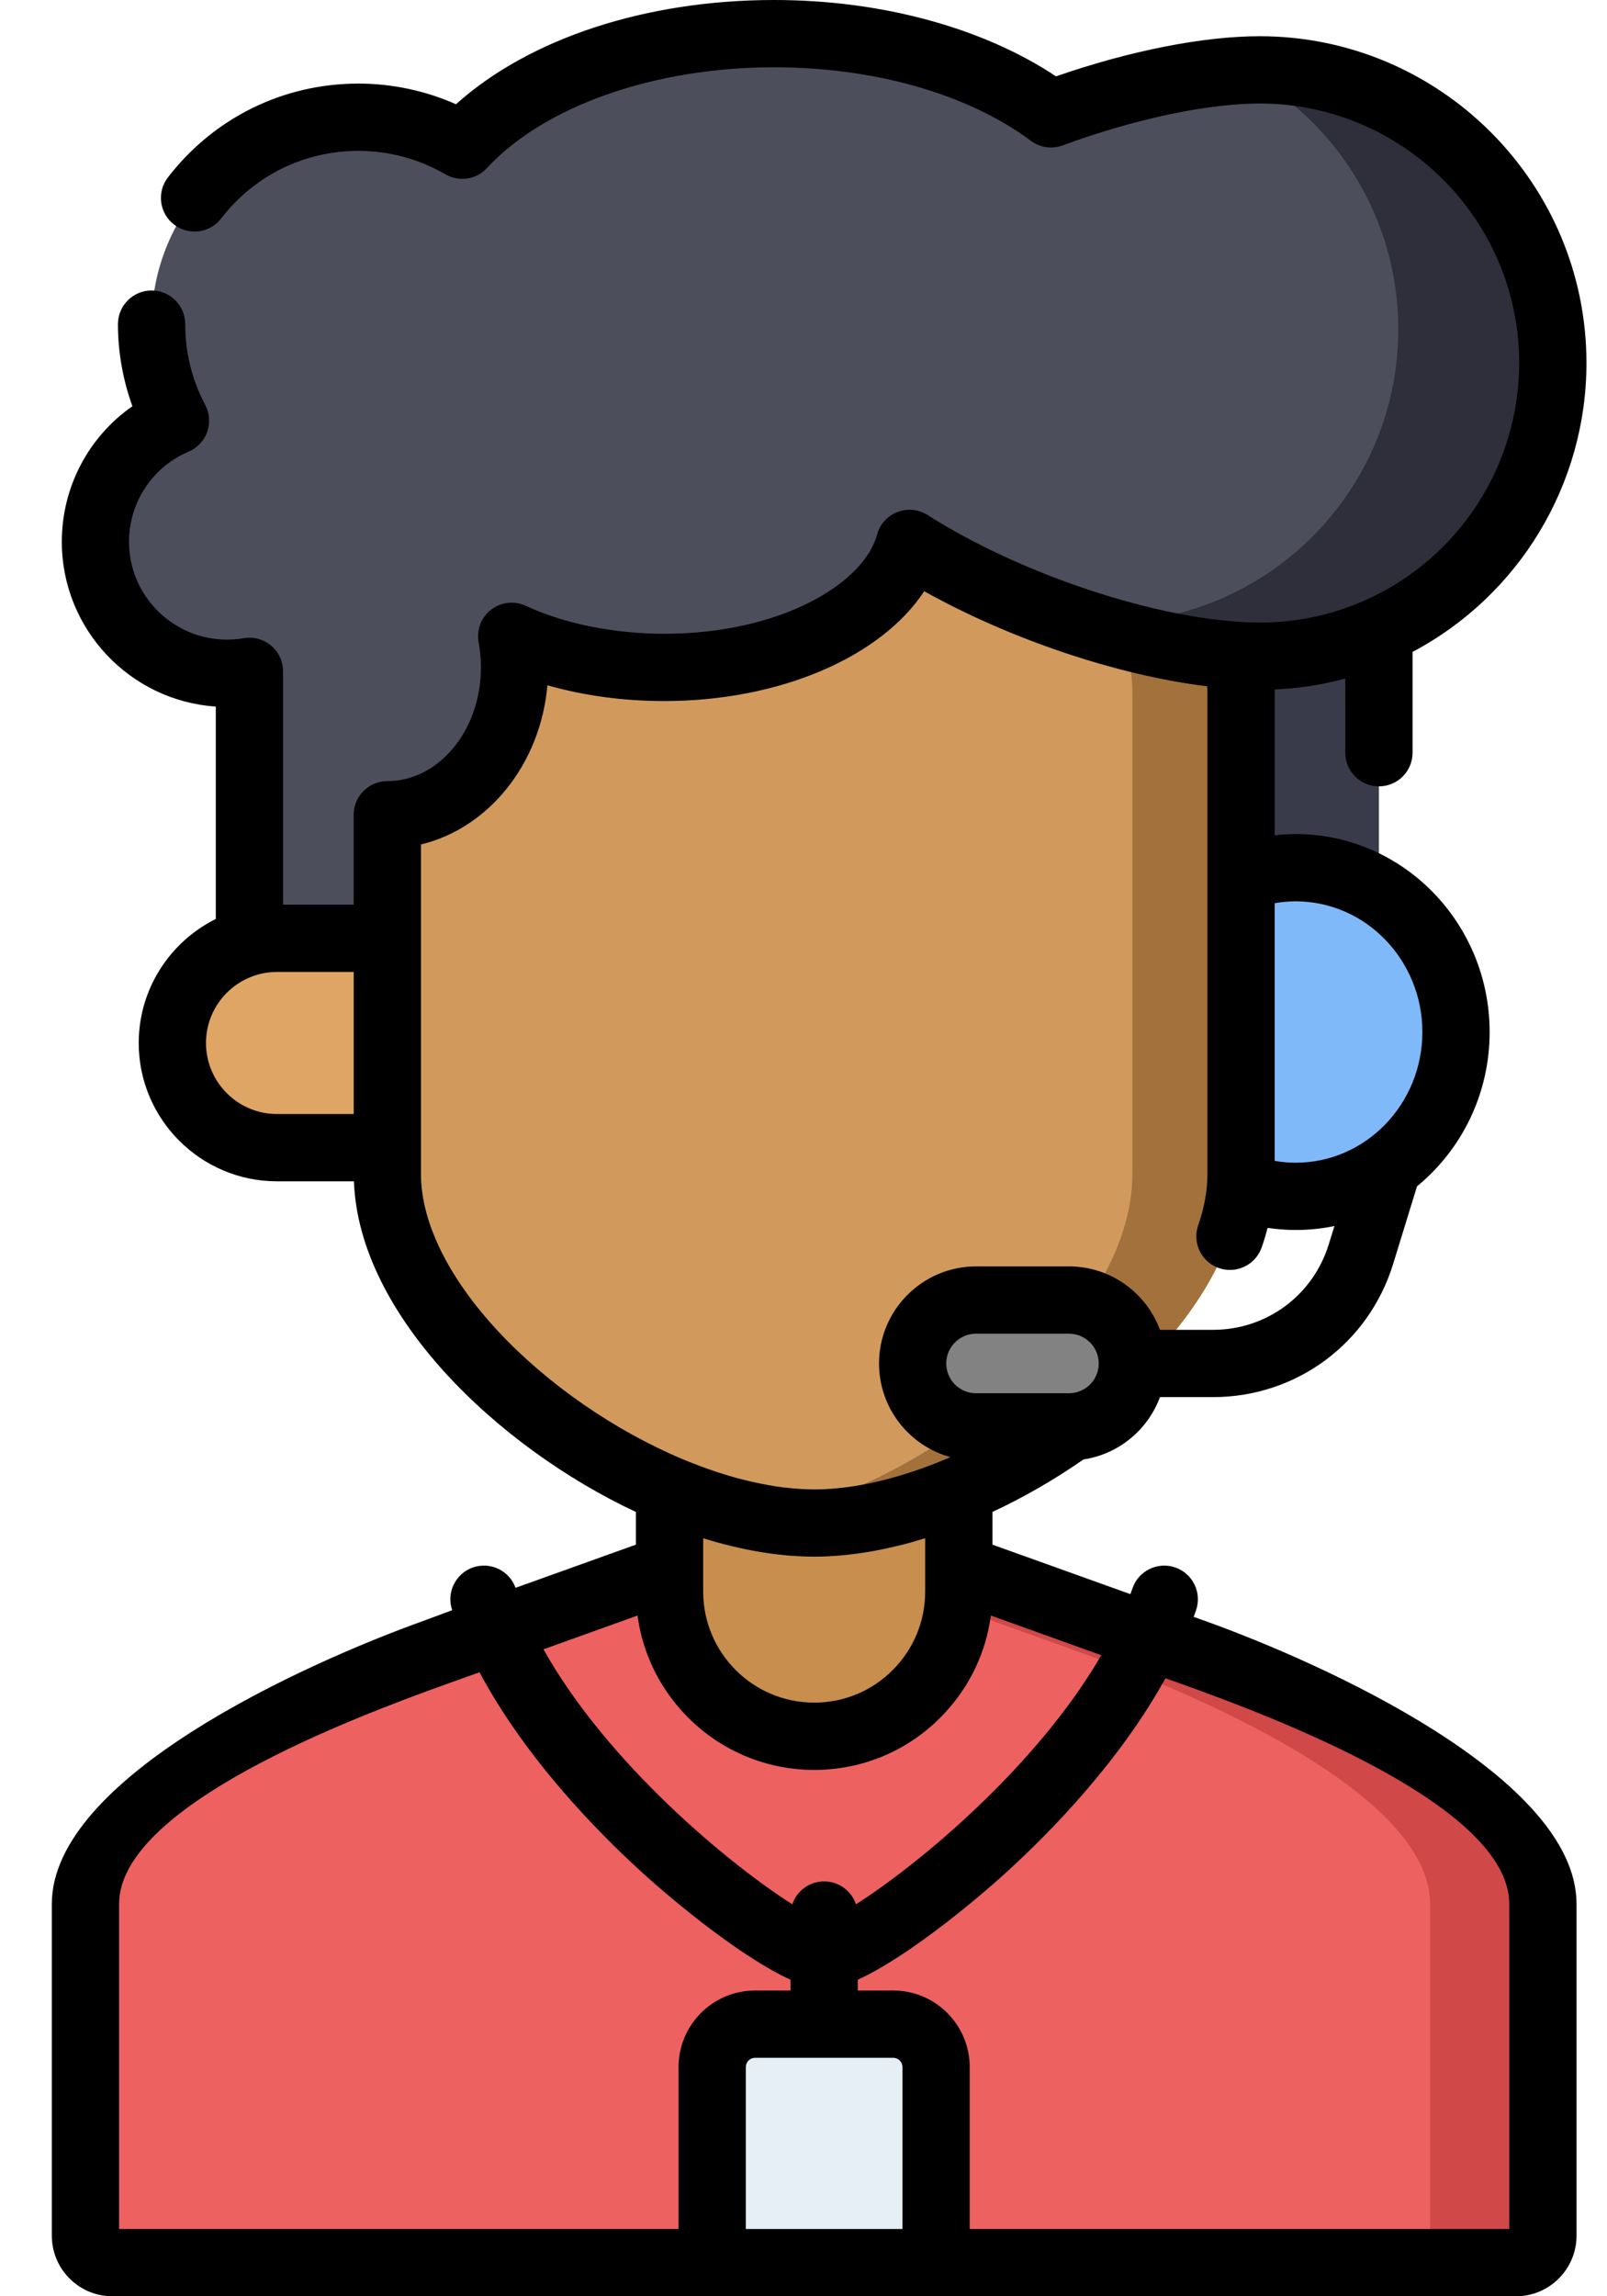
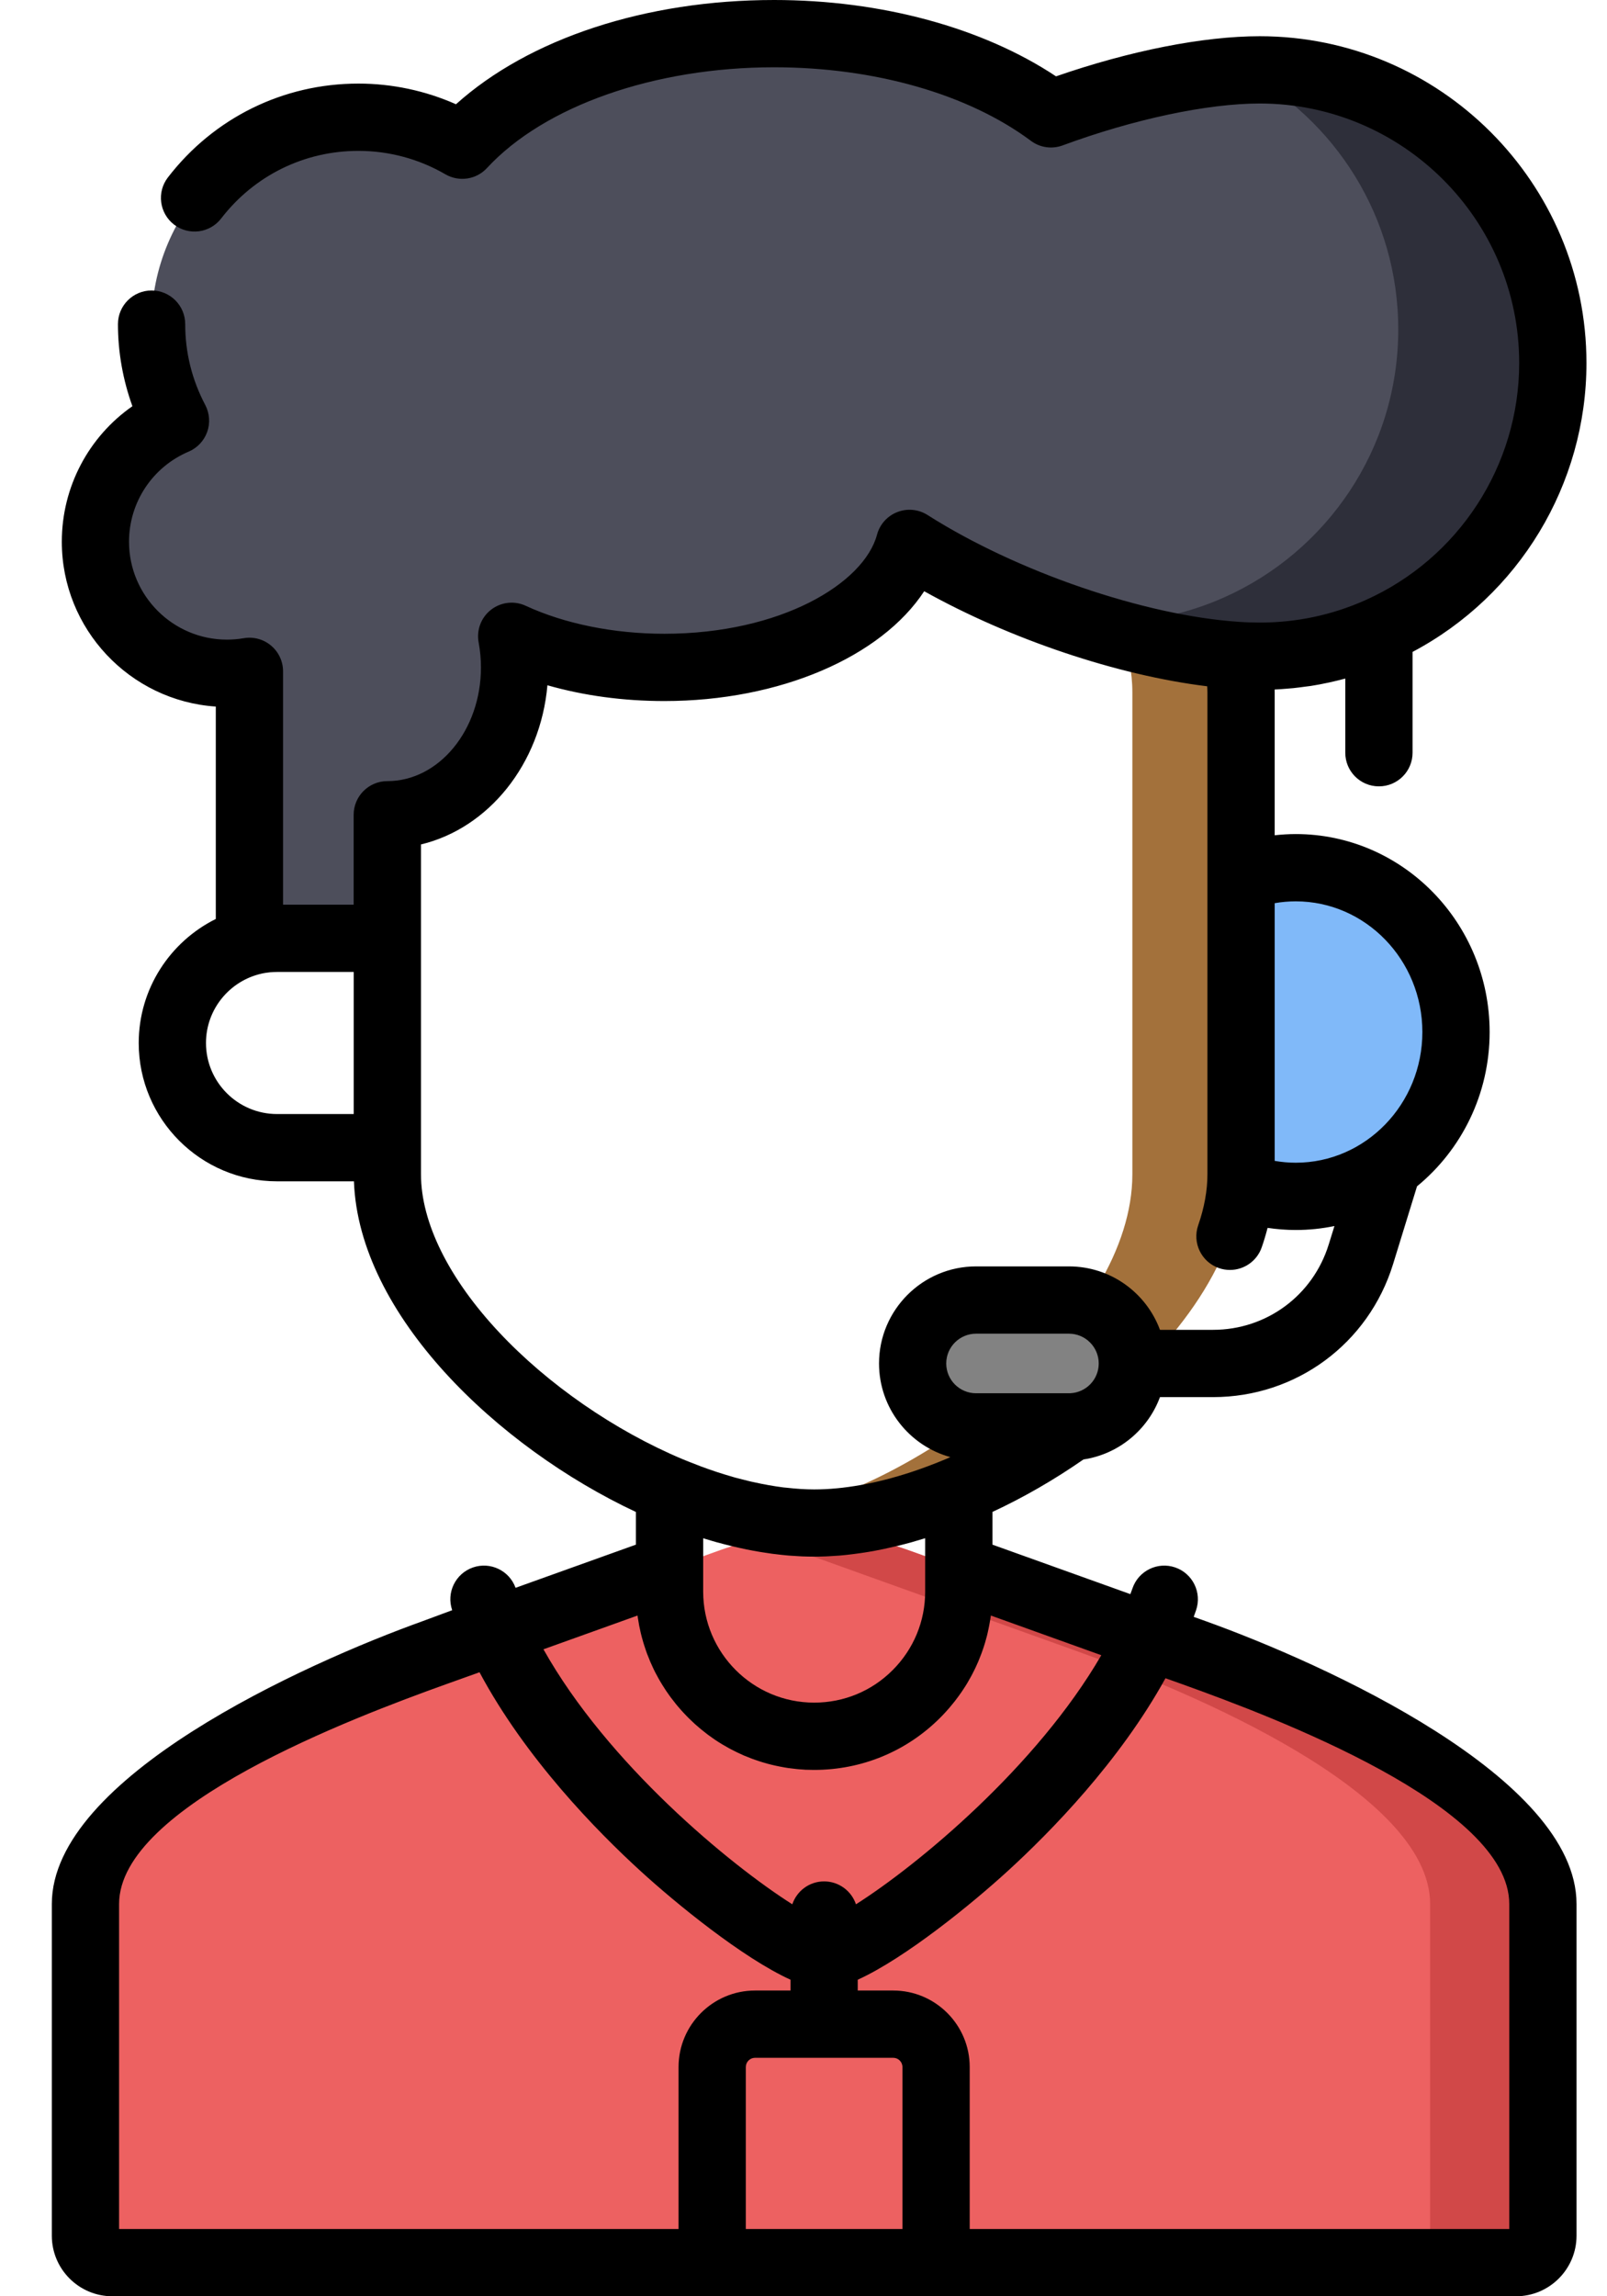
<svg xmlns="http://www.w3.org/2000/svg" width="28px" height="40px" viewBox="0 0 28 40" version="1.1">
  <title>call centre</title>
  <desc>Created with Sketch.</desc>
  <g id="Static-Pages" stroke="none" stroke-width="1" fill="none" fill-rule="evenodd">
    <g id="bpo" transform="translate(-7, -2)" fill-rule="nonzero">
      <g id="call-centre" transform="translate(7, 2)">
-         <path d="M24.026,10.991 L24.026,17.578 L21.624,17.578 L21.624,12.06 C21.624,11.838 21.596,11.623 21.544,11.416 C21.684,11.427 21.82,11.431 21.949,11.431 C22.689,11.431 23.391,11.274 24.026,10.991 Z" id="Path" fill="#3A3B4A" />
        <path d="M26.414,39.414 L1.958,39.414 C1.699,39.414 1.489,39.204 1.489,38.945 L1.489,33.166 C1.489,31.204 5.721,29.453 7.568,28.79 L12.549,27.002 C13.607,26.622 14.765,26.622 15.823,27.002 L20.804,28.79 C22.651,29.453 26.883,31.204 26.883,33.166 L26.883,38.945 C26.883,39.204 26.673,39.414 26.414,39.414 Z" id="Path" fill="#ED6161" />
        <path d="M20.804,28.79 L15.823,27.002 C14.979,26.699 14.073,26.638 13.204,26.818 C13.425,26.864 13.643,26.925 13.858,27.002 L18.84,28.79 C20.686,29.453 24.918,31.204 24.918,33.166 L24.918,38.945 C24.918,39.204 24.708,39.414 24.449,39.414 L26.414,39.414 C26.673,39.414 26.883,39.204 26.883,38.945 L26.883,33.166 C26.883,31.204 22.651,29.453 20.804,28.79 Z" id="Path" fill="#D14848" />
-         <path d="M16.31,36.007 L16.31,39.414 L12.409,39.414 L12.409,36.007 C12.409,35.595 12.743,35.26 13.156,35.26 L15.563,35.26 C15.976,35.26 16.31,35.595 16.31,36.007 Z" id="Path" fill="#E6EFF5" />
-         <path d="M11.666,23.169 L11.666,27.725 C11.666,29.116 12.794,30.245 14.186,30.245 L14.186,30.245 C15.578,30.245 16.706,29.116 16.706,27.725 L16.706,23.169 L11.666,23.169 Z" id="Path" fill="#C78E4D" />
-         <path d="M4.827,19.992 L6.749,19.992 L6.749,16.345 L4.827,16.345 C3.819,16.345 3.003,17.161 3.003,18.169 L3.003,18.169 C3.003,19.176 3.819,19.992 4.827,19.992 Z" id="Path" fill="#DEA565" />
-         <path d="M9.68,9.437 C8.061,9.437 6.749,10.749 6.749,12.368 L6.749,20.456 C6.749,23.31 11.106,26.53 14.186,26.53 C17.267,26.53 21.624,23.31 21.624,20.456 L21.624,12.06 C21.624,10.611 20.449,9.437 19,9.437 C19,9.437 9.68,9.437 9.68,9.437 Z" id="Path" fill="#D19A5C" />
        <path d="M19,9.437 L17.106,9.437 C18.555,9.437 19.73,10.611 19.73,12.06 L19.73,20.456 C19.73,23.027 16.193,25.896 13.239,26.439 C13.564,26.498 13.881,26.53 14.186,26.53 C17.267,26.53 21.624,23.31 21.624,20.456 L21.624,12.06 C21.624,10.611 20.449,9.437 19,9.437 Z" id="Path" fill="#A3713B" />
        <path d="M22.577,15.115 C22.242,15.115 21.921,15.176 21.624,15.287 C21.624,16.745 21.624,18.401 21.624,20.059 L21.624,20.667 C21.921,20.778 22.242,20.84 22.577,20.84 C24.119,20.84 25.369,19.559 25.369,17.978 C25.369,16.397 24.119,15.115 22.577,15.115 Z" id="Path" fill="#80B9F9" />
        <path d="M17.007,24.856 L18.625,24.856 C19.235,24.856 19.73,24.362 19.73,23.751 L19.73,23.751 C19.73,23.141 19.235,22.646 18.625,22.646 L17.007,22.646 C16.396,22.646 15.901,23.141 15.901,23.751 L15.901,23.751 C15.901,24.362 16.396,24.856 17.007,24.856 Z" id="Path" fill="#828282" />
        <path d="M21.949,1.217 C20.962,1.217 19.628,1.498 18.312,1.984 C17.167,1.13 15.431,0.586 13.488,0.586 C11.158,0.586 9.127,1.37 8.055,2.53 C7.523,2.22 6.906,2.042 6.245,2.042 C4.256,2.042 2.641,3.655 2.641,5.646 C2.641,6.253 2.792,6.825 3.058,7.327 C2.238,7.676 1.663,8.489 1.663,9.437 C1.663,10.702 2.688,11.728 3.954,11.728 C4.088,11.728 4.219,11.716 4.346,11.695 L4.346,16.409 C4.499,16.367 4.66,16.345 4.827,16.345 L5.67,16.345 L6.749,16.345 L6.749,16.345 L6.749,14.193 C7.974,14.193 8.966,13.044 8.966,11.626 C8.966,11.44 8.949,11.259 8.916,11.084 C9.649,11.423 10.572,11.626 11.574,11.626 C13.731,11.626 15.518,10.69 15.847,9.466 C17.58,10.568 19.909,11.307 21.544,11.416 C21.684,11.427 21.82,11.431 21.949,11.431 C22.689,11.431 23.391,11.274 24.026,10.991 C25.812,10.195 27.056,8.405 27.056,6.324 C27.056,3.504 24.77,1.217 21.949,1.217 Z" id="Path" fill="#4D4E5B" />
-         <path d="M21.949,1.217 C21.852,1.217 21.751,1.221 21.648,1.226 C23.262,2.084 24.363,3.782 24.363,5.738 C24.363,7.819 23.118,9.609 21.332,10.405 C20.698,10.688 19.995,10.845 19.256,10.845 C19.126,10.845 18.991,10.841 18.85,10.83 C18.821,10.829 18.79,10.825 18.761,10.823 C19.754,11.153 20.734,11.362 21.544,11.416 C21.684,11.427 21.82,11.431 21.949,11.431 C22.689,11.431 23.391,11.274 24.026,10.991 C25.812,10.195 27.056,8.405 27.056,6.324 C27.056,3.504 24.77,1.217 21.949,1.217 Z" id="Path" fill="#2E2F3A" />
+         <path d="M21.949,1.217 C21.852,1.217 21.751,1.221 21.648,1.226 C23.262,2.084 24.363,3.782 24.363,5.738 C24.363,7.819 23.118,9.609 21.332,10.405 C20.698,10.688 19.995,10.845 19.256,10.845 C19.126,10.845 18.991,10.841 18.85,10.83 C18.821,10.829 18.79,10.825 18.761,10.823 C19.754,11.153 20.734,11.362 21.544,11.416 C21.684,11.427 21.82,11.431 21.949,11.431 C22.689,11.431 23.391,11.274 24.026,10.991 C25.812,10.195 27.056,8.405 27.056,6.324 C27.056,3.504 24.77,1.217 21.949,1.217 " id="Path" fill="#2E2F3A" />
        <path d="M24.026,13.698 C24.35,13.698 24.612,13.436 24.612,13.113 L24.612,11.356 C26.465,10.375 27.642,8.441 27.642,6.324 C27.642,3.185 25.089,0.631 21.949,0.631 C20.965,0.631 19.686,0.884 18.4,1.33 C17.123,0.482 15.355,0 13.488,0 C11.249,0 9.217,0.672 7.945,1.816 C7.412,1.58 6.832,1.456 6.245,1.456 C4.936,1.456 3.726,2.052 2.926,3.09 C2.728,3.346 2.776,3.714 3.032,3.912 C3.289,4.109 3.657,4.062 3.854,3.805 C4.431,3.057 5.302,2.628 6.245,2.628 C6.777,2.628 7.301,2.769 7.76,3.036 C7.998,3.174 8.299,3.129 8.485,2.927 C9.486,1.845 11.403,1.172 13.488,1.172 C15.239,1.172 16.869,1.639 17.962,2.453 C18.121,2.572 18.329,2.602 18.515,2.533 C19.753,2.076 21.037,1.803 21.949,1.803 C24.442,1.803 26.47,3.831 26.47,6.324 C26.47,8.108 25.417,9.73 23.787,10.456 C23.208,10.714 22.59,10.845 21.949,10.845 C21.831,10.845 21.708,10.841 21.583,10.832 C19.94,10.722 17.711,9.957 16.161,8.971 C16.004,8.871 15.808,8.852 15.635,8.92 C15.461,8.987 15.329,9.134 15.281,9.314 C15.053,10.162 13.604,11.04 11.574,11.04 C10.698,11.04 9.841,10.867 9.161,10.553 C8.962,10.46 8.728,10.487 8.555,10.622 C8.382,10.757 8.299,10.977 8.34,11.193 C8.366,11.333 8.38,11.479 8.38,11.626 C8.38,12.718 7.648,13.607 6.748,13.607 C6.425,13.607 6.162,13.87 6.162,14.193 L6.162,15.759 L4.932,15.759 L4.932,11.695 C4.932,11.522 4.856,11.358 4.724,11.247 C4.592,11.135 4.417,11.088 4.247,11.117 C4.15,11.134 4.051,11.142 3.954,11.142 C3.014,11.142 2.248,10.377 2.248,9.437 C2.248,8.751 2.656,8.135 3.287,7.867 C3.438,7.803 3.555,7.678 3.61,7.524 C3.665,7.369 3.652,7.199 3.576,7.054 C3.345,6.616 3.227,6.143 3.227,5.646 C3.227,5.323 2.965,5.06 2.641,5.06 C2.318,5.06 2.055,5.323 2.055,5.646 C2.055,6.134 2.142,6.619 2.307,7.076 C1.545,7.607 1.077,8.482 1.077,9.437 C1.077,10.958 2.264,12.208 3.76,12.308 L3.76,16.008 C2.965,16.403 2.417,17.223 2.417,18.169 C2.417,19.497 3.498,20.578 4.827,20.578 L6.167,20.578 C6.25,22.906 8.675,25.211 11.08,26.338 L11.08,26.907 L8.983,27.659 C8.875,27.359 8.545,27.2 8.242,27.304 C7.936,27.409 7.773,27.743 7.879,28.049 L7.369,28.238 C5.296,28.983 0.903,30.963 0.903,33.166 L0.903,38.945 C0.903,39.527 1.376,40 1.958,40 L12.409,40 L16.31,40 L26.414,40 C26.996,40 27.469,39.527 27.469,38.945 L27.469,33.166 C27.469,30.963 23.076,28.983 21.003,28.238 L20.799,28.165 C20.813,28.126 20.827,28.088 20.84,28.049 C20.945,27.743 20.782,27.409 20.476,27.304 C20.17,27.199 19.837,27.362 19.732,27.668 C19.721,27.702 19.707,27.735 19.695,27.769 L17.292,26.907 L17.292,26.337 C17.836,26.084 18.367,25.778 18.878,25.423 C19.493,25.331 20.001,24.905 20.211,24.337 L21.136,24.337 C22.584,24.337 23.844,23.407 24.272,22.022 L24.69,20.665 C25.461,20.033 25.955,19.063 25.955,17.978 C25.955,16.076 24.44,14.529 22.577,14.529 C22.454,14.529 22.331,14.537 22.21,14.55 L22.21,12.06 C22.21,12.044 22.209,12.028 22.209,12.011 C22.216,12.011 22.222,12.01 22.229,12.01 C22.292,12.007 22.354,12.002 22.416,11.997 C22.456,11.993 22.496,11.991 22.535,11.987 C22.605,11.98 22.675,11.97 22.744,11.961 C22.775,11.956 22.807,11.953 22.838,11.949 C22.938,11.933 23.038,11.915 23.137,11.893 C23.145,11.892 23.153,11.889 23.161,11.888 C23.252,11.868 23.343,11.846 23.433,11.822 C23.435,11.821 23.437,11.821 23.44,11.82 L23.44,13.113 C23.44,13.436 23.702,13.698 24.026,13.698 Z M3.589,18.168 C3.589,17.578 4.005,17.083 4.559,16.96 C4.567,16.959 4.574,16.957 4.581,16.955 C4.616,16.948 4.652,16.943 4.688,16.939 C4.696,16.938 4.705,16.937 4.713,16.936 C4.75,16.933 4.788,16.931 4.827,16.931 L6.163,16.931 L6.163,19.406 L4.827,19.406 C4.144,19.406 3.589,18.851 3.589,18.168 Z M12.497,26.868 C12.5,26.869 12.504,26.869 12.507,26.87 C12.582,26.891 12.656,26.91 12.731,26.928 C12.75,26.933 12.769,26.937 12.789,26.942 C12.851,26.957 12.913,26.97 12.975,26.983 C12.988,26.986 13.001,26.989 13.015,26.992 C13.087,27.006 13.16,27.02 13.232,27.032 C13.249,27.035 13.265,27.037 13.282,27.04 C13.34,27.049 13.399,27.058 13.456,27.066 C13.474,27.068 13.491,27.07 13.508,27.072 C13.579,27.081 13.649,27.089 13.718,27.095 C13.73,27.096 13.741,27.097 13.753,27.098 C13.812,27.102 13.87,27.106 13.928,27.109 C13.947,27.11 13.965,27.111 13.984,27.112 C14.052,27.114 14.119,27.116 14.186,27.116 C14.253,27.116 14.32,27.114 14.388,27.112 C14.407,27.111 14.425,27.11 14.444,27.109 C14.502,27.106 14.56,27.102 14.619,27.098 C14.631,27.097 14.642,27.096 14.654,27.095 C14.723,27.089 14.793,27.081 14.863,27.072 C14.881,27.07 14.898,27.068 14.916,27.065 C14.974,27.058 15.032,27.049 15.09,27.04 C15.107,27.037 15.124,27.035 15.14,27.032 C15.212,27.02 15.284,27.006 15.357,26.991 C15.371,26.989 15.384,26.986 15.398,26.983 C15.459,26.97 15.522,26.956 15.584,26.941 C15.603,26.937 15.622,26.933 15.641,26.928 C15.715,26.91 15.79,26.891 15.866,26.87 C15.868,26.869 15.871,26.868 15.873,26.868 C15.946,26.847 16.019,26.826 16.093,26.803 C16.102,26.8 16.111,26.798 16.12,26.795 L16.12,27.319 L16.12,27.725 C16.12,28.241 15.919,28.727 15.553,29.093 C15.189,29.458 14.703,29.659 14.186,29.659 C13.119,29.659 12.252,28.791 12.252,27.725 L12.252,27.319 L12.252,26.795 C12.261,26.798 12.27,26.801 12.28,26.804 C12.353,26.826 12.425,26.848 12.497,26.868 Z M7.765,29.341 L8.355,29.13 C9.156,30.629 10.4,31.898 11.16,32.592 C11.773,33.153 12.939,34.106 13.774,34.486 L13.774,34.674 L13.156,34.674 C12.421,34.674 11.823,35.272 11.823,36.007 L11.823,38.828 L2.075,38.828 L2.075,33.166 C2.075,31.456 6.156,29.919 7.765,29.341 Z M12.995,38.828 L12.995,36.007 C12.995,35.918 13.067,35.846 13.156,35.846 L14.354,35.846 C14.361,35.846 14.363,35.846 14.365,35.846 L15.563,35.846 C15.652,35.846 15.724,35.918 15.724,36.007 L15.724,38.828 L12.995,38.828 Z M20.607,29.341 C22.216,29.919 26.297,31.456 26.297,33.166 L26.297,38.828 L16.896,38.828 L16.896,36.007 C16.896,35.272 16.298,34.674 15.563,34.674 L14.945,34.674 L14.945,34.486 C15.78,34.106 16.946,33.153 17.559,32.592 C18.301,31.914 19.505,30.688 20.307,29.234 L20.607,29.341 Z M14.914,33.172 C14.836,32.94 14.617,32.773 14.359,32.773 C14.101,32.773 13.883,32.94 13.805,33.172 C12.712,32.479 10.587,30.723 9.469,28.73 L11.108,28.142 C11.109,28.151 11.111,28.161 11.112,28.171 C11.115,28.193 11.119,28.215 11.123,28.236 C11.127,28.264 11.132,28.291 11.137,28.319 C11.141,28.34 11.146,28.362 11.151,28.383 C11.156,28.411 11.163,28.438 11.169,28.464 C11.174,28.486 11.18,28.507 11.185,28.527 C11.193,28.555 11.2,28.581 11.208,28.608 C11.214,28.628 11.22,28.649 11.227,28.669 C11.235,28.696 11.245,28.723 11.254,28.75 C11.261,28.769 11.267,28.788 11.274,28.807 C11.285,28.835 11.296,28.863 11.308,28.891 C11.315,28.908 11.321,28.925 11.328,28.942 C11.342,28.974 11.357,29.006 11.371,29.037 C11.377,29.05 11.382,29.062 11.388,29.074 C11.409,29.118 11.431,29.161 11.455,29.203 C11.458,29.209 11.461,29.215 11.464,29.22 C11.484,29.257 11.505,29.293 11.527,29.329 C11.535,29.342 11.544,29.356 11.552,29.369 C11.569,29.396 11.586,29.423 11.604,29.45 C11.614,29.465 11.625,29.481 11.636,29.496 C11.653,29.52 11.67,29.544 11.687,29.568 C11.699,29.583 11.711,29.599 11.723,29.614 C11.74,29.637 11.758,29.659 11.775,29.681 C11.788,29.697 11.801,29.712 11.814,29.728 C11.832,29.749 11.85,29.77 11.869,29.791 C11.882,29.806 11.896,29.821 11.91,29.836 C11.929,29.856 11.948,29.876 11.967,29.896 C11.981,29.911 11.996,29.925 12.01,29.939 C12.03,29.959 12.05,29.978 12.071,29.997 C12.085,30.011 12.1,30.024 12.115,30.038 C12.136,30.057 12.158,30.075 12.18,30.094 C12.194,30.106 12.209,30.119 12.224,30.131 C12.247,30.15 12.271,30.169 12.295,30.187 C12.309,30.198 12.323,30.209 12.337,30.22 C12.364,30.24 12.392,30.259 12.42,30.279 C12.432,30.287 12.443,30.295 12.454,30.303 C12.494,30.33 12.535,30.356 12.576,30.381 C12.622,30.408 12.661,30.431 12.701,30.453 C12.715,30.46 12.729,30.467 12.743,30.475 C12.771,30.49 12.8,30.505 12.83,30.519 C12.846,30.527 12.864,30.535 12.881,30.543 C12.907,30.555 12.934,30.568 12.961,30.58 C12.98,30.587 12.999,30.595 13.017,30.602 C13.044,30.613 13.07,30.624 13.097,30.634 C13.116,30.641 13.136,30.648 13.156,30.655 C13.182,30.664 13.208,30.673 13.235,30.682 C13.255,30.689 13.276,30.695 13.296,30.701 C13.323,30.709 13.35,30.717 13.377,30.724 C13.397,30.73 13.418,30.735 13.439,30.74 C13.466,30.747 13.494,30.753 13.521,30.759 C13.542,30.764 13.563,30.768 13.584,30.772 C13.612,30.778 13.641,30.783 13.67,30.788 C13.69,30.791 13.711,30.795 13.731,30.798 C13.761,30.802 13.792,30.806 13.822,30.809 C13.842,30.812 13.861,30.814 13.881,30.816 C13.915,30.82 13.948,30.822 13.982,30.824 C13.999,30.825 14.016,30.827 14.033,30.828 C14.083,30.83 14.134,30.831 14.186,30.831 C15.016,30.831 15.797,30.508 16.382,29.922 C16.416,29.888 16.449,29.853 16.481,29.818 C16.491,29.807 16.501,29.795 16.511,29.784 C16.533,29.759 16.555,29.735 16.575,29.709 C16.587,29.696 16.597,29.683 16.608,29.669 C16.628,29.645 16.647,29.621 16.665,29.596 C16.676,29.582 16.686,29.569 16.696,29.555 C16.716,29.528 16.734,29.502 16.753,29.475 C16.761,29.463 16.77,29.451 16.777,29.439 C16.803,29.4 16.829,29.36 16.853,29.32 C16.855,29.317 16.856,29.314 16.858,29.311 C16.88,29.274 16.901,29.236 16.922,29.198 C16.929,29.185 16.936,29.171 16.943,29.158 C16.958,29.13 16.972,29.101 16.986,29.073 C16.993,29.057 17.001,29.042 17.008,29.026 C17.02,28.999 17.033,28.971 17.045,28.943 C17.051,28.927 17.058,28.912 17.064,28.896 C17.077,28.865 17.088,28.835 17.1,28.804 C17.105,28.791 17.11,28.778 17.114,28.765 C17.13,28.721 17.145,28.677 17.158,28.632 C17.16,28.626 17.162,28.62 17.164,28.613 C17.175,28.575 17.186,28.536 17.196,28.497 C17.2,28.482 17.203,28.467 17.207,28.451 C17.214,28.421 17.221,28.39 17.227,28.359 C17.231,28.342 17.234,28.325 17.237,28.308 C17.243,28.278 17.248,28.247 17.253,28.217 C17.256,28.2 17.258,28.184 17.261,28.167 C17.262,28.159 17.264,28.15 17.265,28.142 L19.189,28.833 C18.057,30.783 15.988,32.491 14.914,33.172 Z M18.654,24.269 C18.653,24.269 18.652,24.269 18.651,24.269 C18.642,24.27 18.633,24.27 18.625,24.27 L17.007,24.27 C16.72,24.27 16.487,24.038 16.487,23.751 C16.487,23.465 16.72,23.232 17.007,23.232 L18.625,23.232 C18.911,23.232 19.144,23.465 19.144,23.751 C19.144,24.028 18.927,24.254 18.654,24.269 Z M23.152,21.676 C22.877,22.567 22.067,23.165 21.136,23.165 L20.211,23.165 C19.972,22.52 19.351,22.06 18.625,22.06 L17.007,22.06 C16.074,22.06 15.316,22.819 15.316,23.751 C15.316,24.529 15.843,25.185 16.559,25.382 C16.533,25.393 16.506,25.406 16.479,25.417 C16.274,25.503 16.071,25.579 15.871,25.645 C15.27,25.842 14.696,25.945 14.186,25.945 C14.03,25.945 13.868,25.934 13.702,25.915 C13.686,25.913 13.671,25.913 13.656,25.911 C13.482,25.889 13.303,25.857 13.121,25.816 C13.111,25.814 13.101,25.813 13.092,25.81 C13.054,25.802 13.016,25.791 12.979,25.782 C12.919,25.767 12.86,25.753 12.799,25.736 C12.794,25.734 12.788,25.732 12.782,25.731 C12.689,25.704 12.596,25.676 12.501,25.645 C12.491,25.642 12.481,25.638 12.471,25.635 C12.381,25.605 12.29,25.573 12.199,25.539 C12.184,25.534 12.169,25.527 12.154,25.521 C12.067,25.488 11.98,25.454 11.893,25.418 C10.711,24.921 9.546,24.116 8.696,23.208 C7.818,22.271 7.335,21.293 7.335,20.455 L7.335,19.992 L7.335,16.345 L7.335,14.71 C8.512,14.427 9.418,13.31 9.538,11.937 C10.171,12.118 10.86,12.212 11.574,12.212 C13.594,12.212 15.354,11.44 16.103,10.299 C17.607,11.138 19.47,11.764 21.034,11.955 C21.036,11.99 21.038,12.025 21.038,12.06 L21.038,15.287 L21.038,17.578 L21.038,20.455 C21.038,20.737 20.984,21.036 20.877,21.344 C20.771,21.65 20.933,21.984 21.239,22.09 C21.302,22.112 21.367,22.122 21.431,22.122 C21.673,22.122 21.9,21.97 21.984,21.728 C22.024,21.614 22.057,21.501 22.086,21.389 C22.249,21.413 22.412,21.426 22.577,21.426 C22.808,21.426 23.033,21.402 23.251,21.357 L23.152,21.676 Z M22.577,15.701 C23.794,15.701 24.783,16.723 24.783,17.978 C24.783,19.233 23.794,20.254 22.577,20.254 C22.454,20.254 22.331,20.243 22.21,20.222 L22.21,17.578 L22.21,15.733 C22.33,15.712 22.453,15.701 22.577,15.701 Z" id="Shape" fill="#000000" />
      </g>
    </g>
  </g>
</svg>